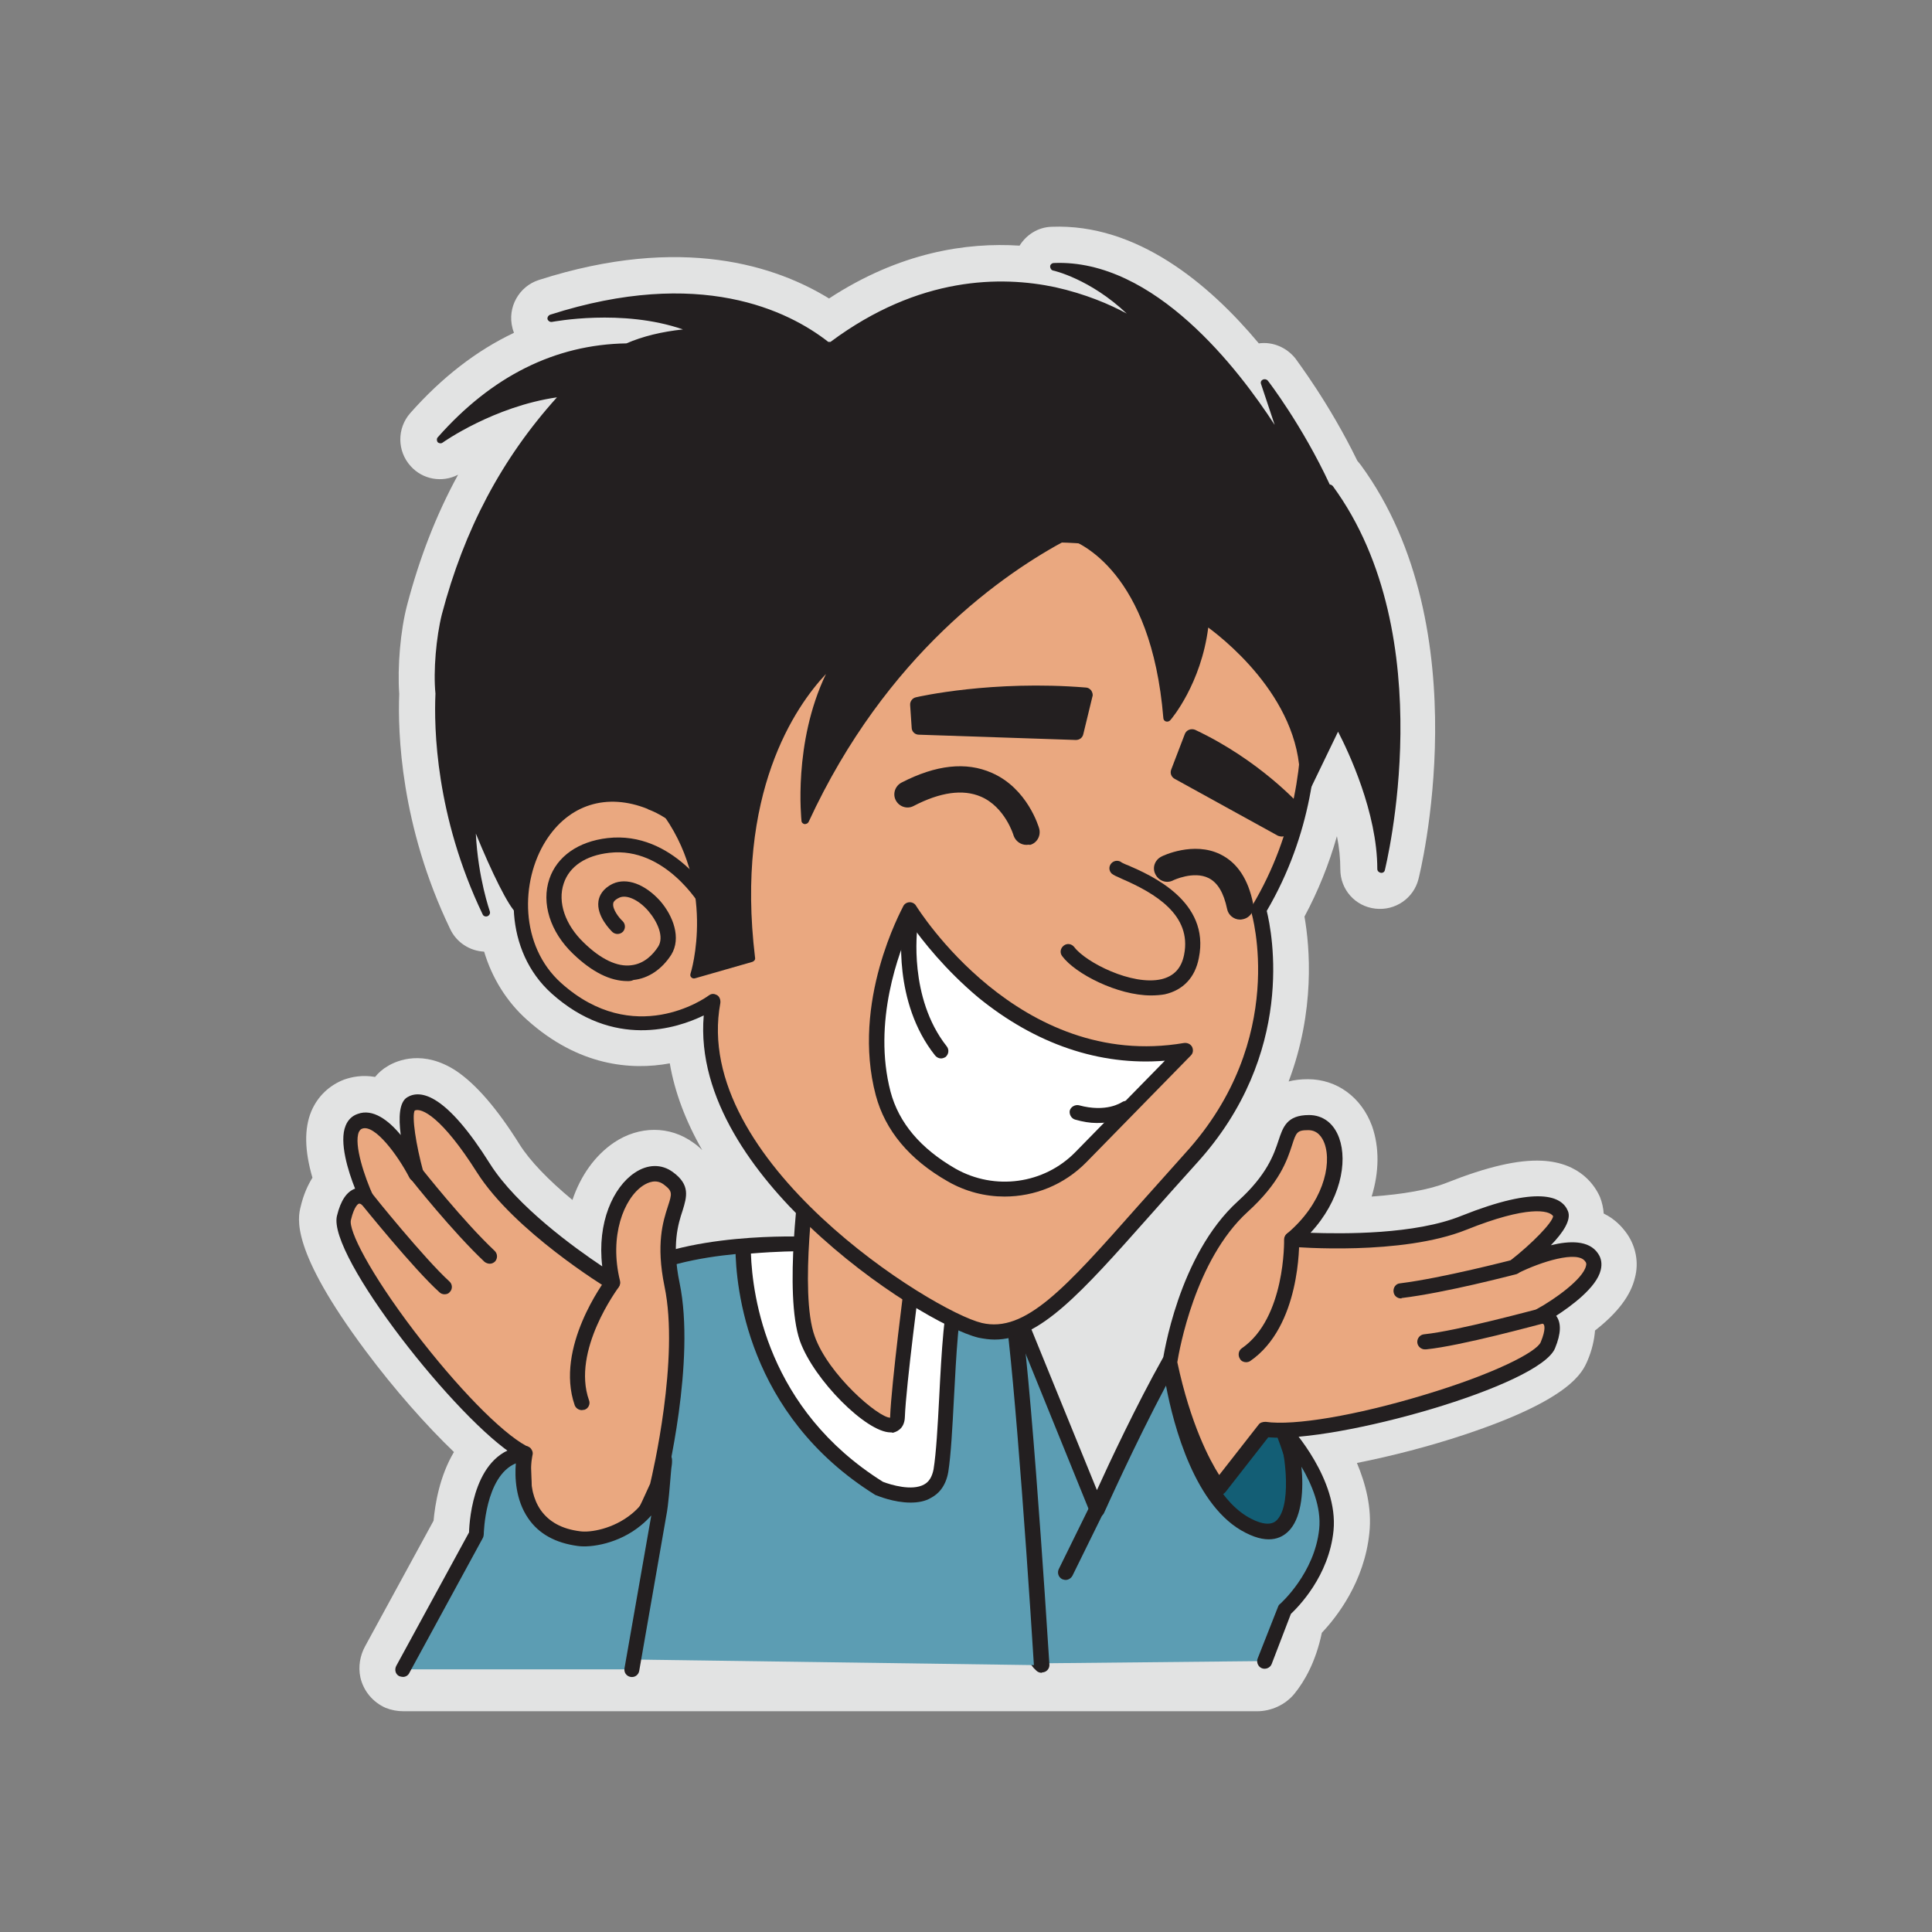
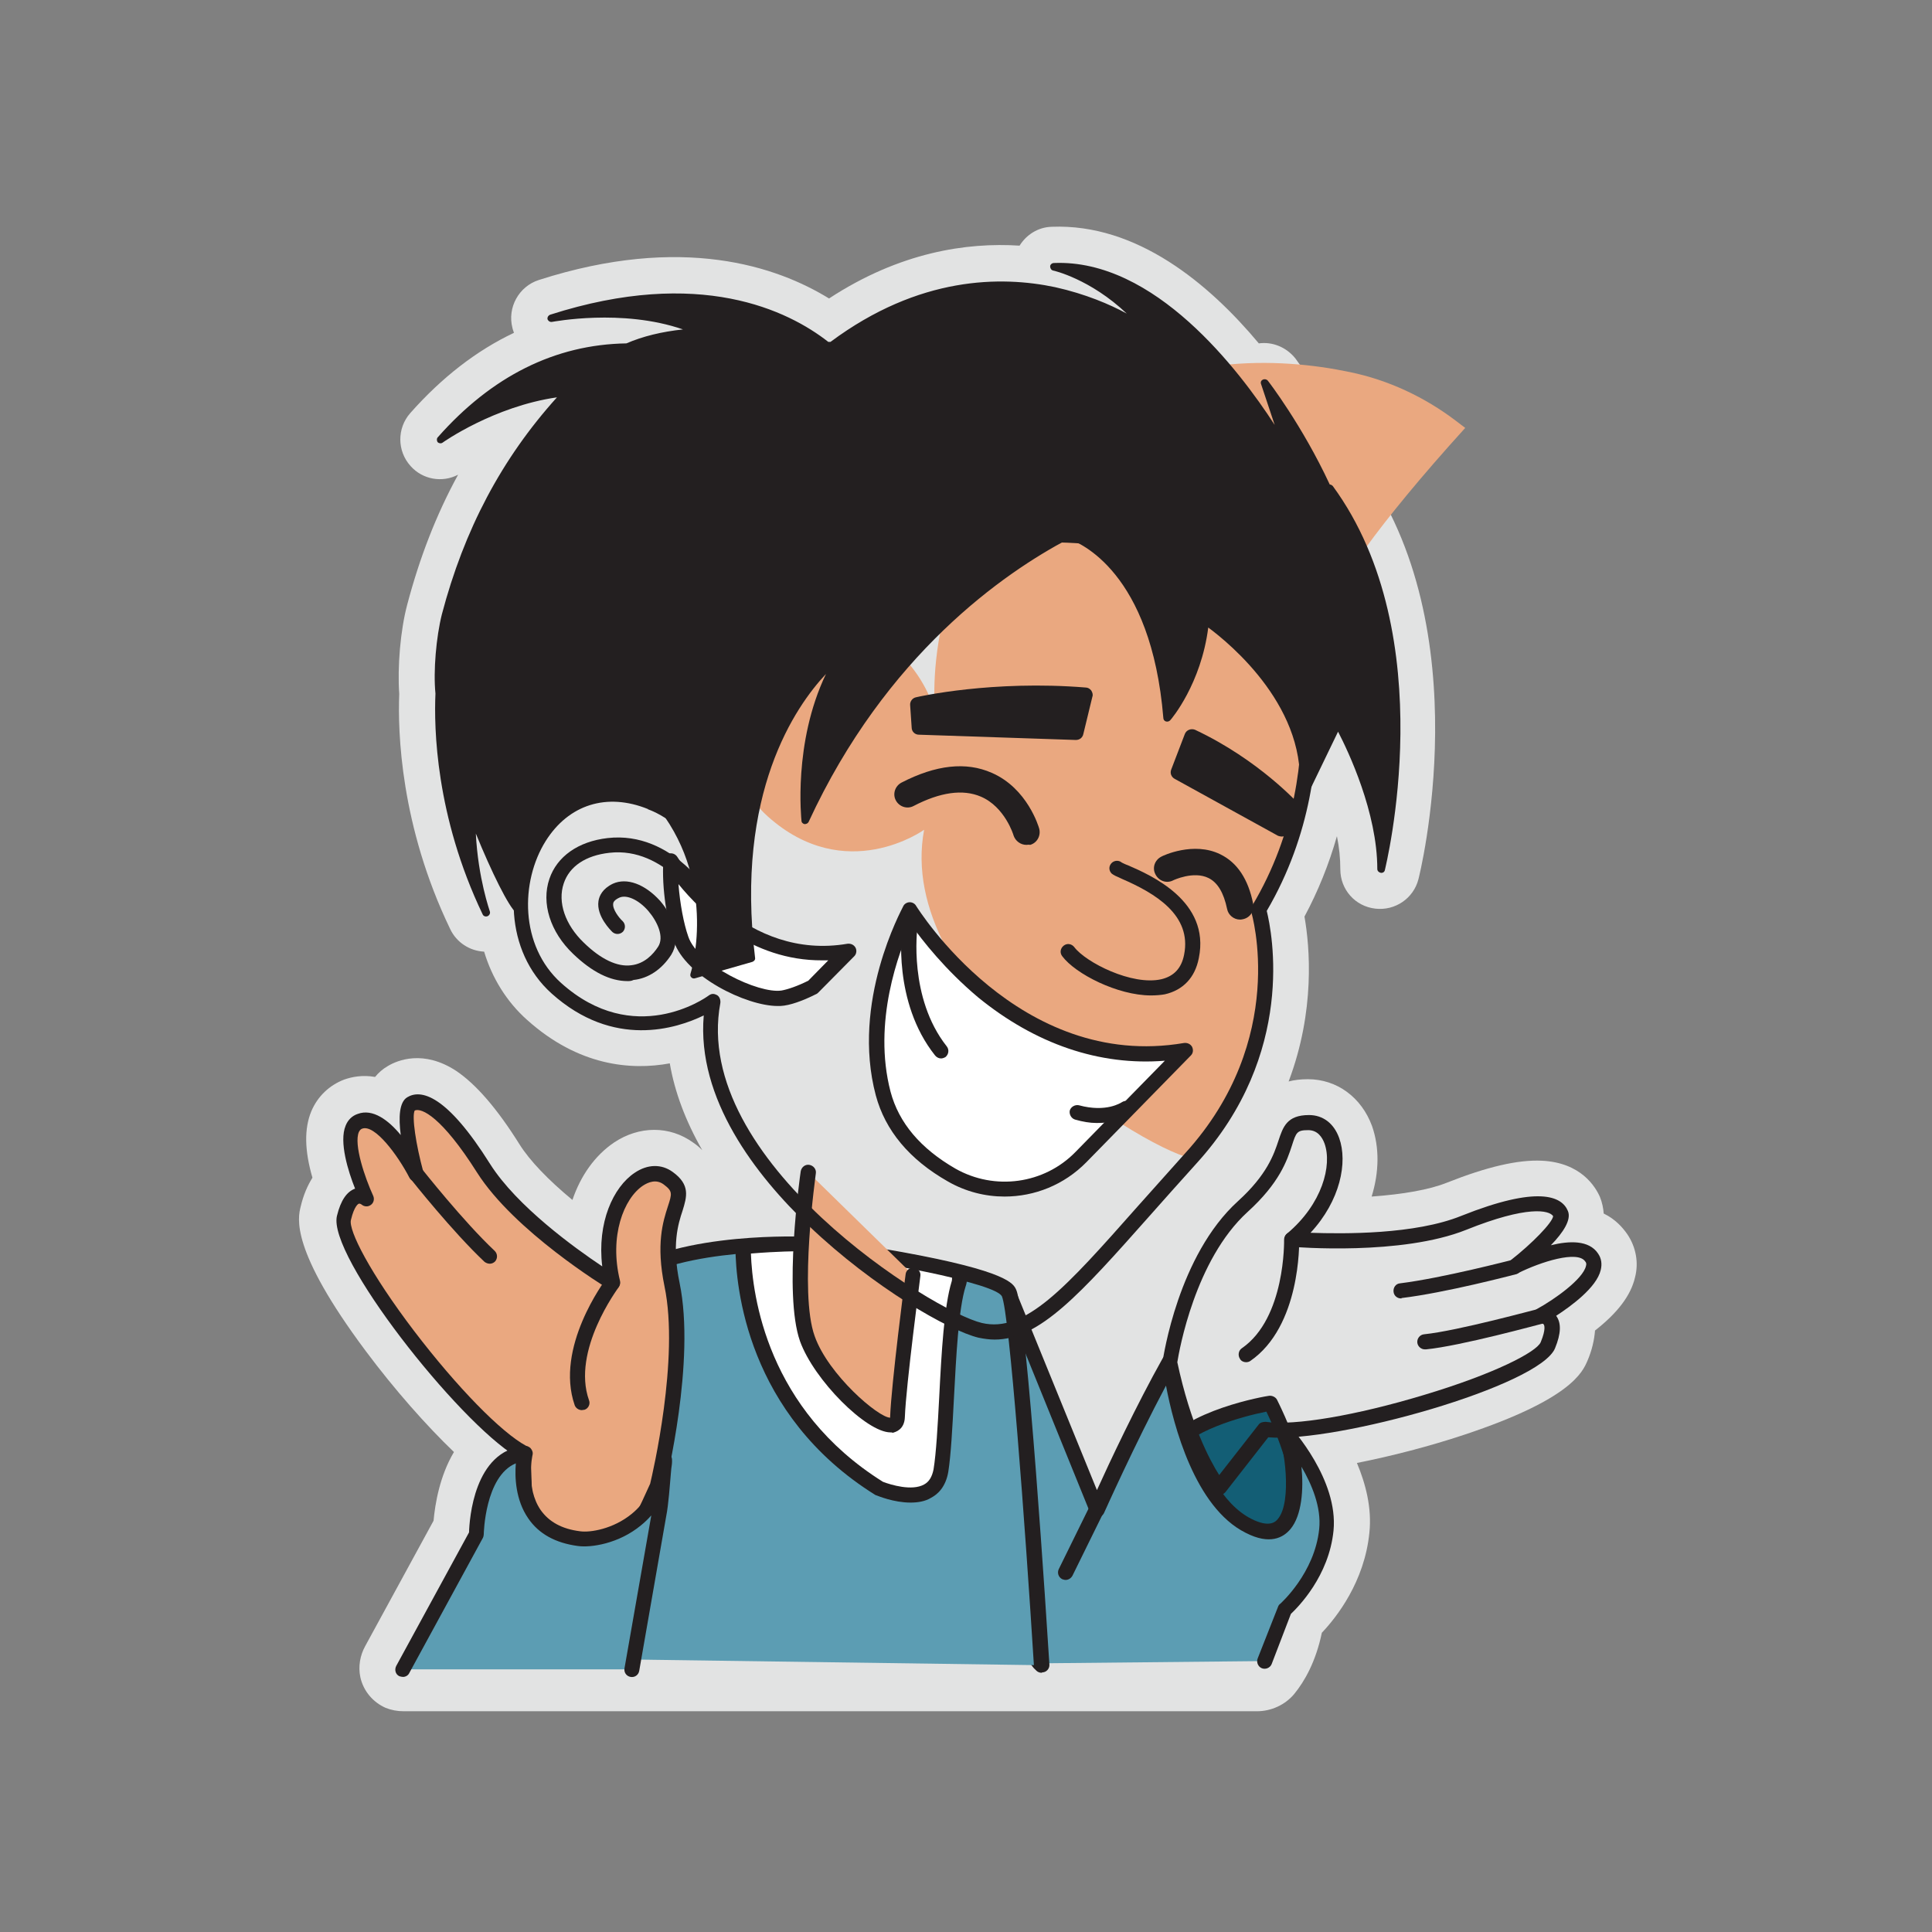
<svg xmlns="http://www.w3.org/2000/svg" version="1.0" id="Layer_1" x="0px" y="0px" viewBox="0 0 512 512" style="enable-background:new 0 0 512 512;" xml:space="preserve">
  <rect x="0" y="0" width="512" height="512" fill="#808080" stroke="none" />
  <path style="fill:#E2E3E3;" d="M431.2,327C431.2,327,431.2,327,431.2,327c-1.2-1.7-3.1-3.9-6.2-5.4c-0.1-1.4-0.4-2.9-1-4.4  c-1.2-2.7-5-9.1-15.4-9.6c-6.3-0.3-14.5,1.6-25.1,5.8c-4.7,1.9-11.7,3.1-20,3.7c2-6.5,2.1-13,0.1-18.7c-2.8-7.6-9.3-12.4-17-12.4  c-1.9,0-3.6,0.2-5.1,0.6c7.1-18.8,5.6-35.7,4.2-43.7c3.6-6.7,6.5-13.9,8.6-21.3c0.6,2.9,0.9,5.9,0.9,8.8c0,5.3,3.9,9.8,9.3,10.4  c5.2,0.6,10.1-2.7,11.4-7.8c0.2-0.7,16.7-66.1-15.3-109.8c-0.3-0.4-0.6-0.7-0.9-1.1c-7.5-15.4-16.1-26.6-16.4-27.1  c-2.4-3-6.1-4.5-9.7-4c-13.2-15.8-32.3-31.8-54.9-30.9c-3.6,0.1-6.7,2.1-8.5,5c-14-0.9-31.7,1.7-50.5,14  c-13.8-8.5-38.9-17.1-76.9-4.9c-5.3,1.7-8.4,7.3-7,12.7c0.1,0.5,0.3,0.9,0.4,1.3c-9.9,4.7-19.1,11.8-27.5,21.3c-3.5,4-3.5,10,0.1,14  c3.2,3.6,8.4,4.5,12.6,2.3c-5.8,10.6-10.2,22-13.5,34.5c-1.8,6.8-2.6,16.5-2.1,23.6c-0.4,10,0.3,34.9,13.5,62.3c1.7,3.6,5.2,5.8,9,6  c2.1,7,6,13.3,11.4,18.1c13.6,12.2,27.5,13.4,37.8,11.5c1.3,7.6,4.2,15.3,8.6,23c-0.7-0.7-1.5-1.4-2.4-2c-6.2-4.5-14.3-4.5-21,0  c-5,3.4-8.8,8.7-11,15.2c-6.4-5.3-11.3-10.4-14-14.7c-6-9.6-11.6-16-16.8-19.5c-8.7-5.7-15.6-2.8-18.1-1.3c-1.4,0.8-2.5,1.8-3.4,2.9  c-3.4-0.6-6.2,0-8.2,0.7c-3.9,1.5-7,4.4-8.7,8.4c-1.9,4.6-1.8,10.4,0.3,17.6c-1.3,2.1-2.4,4.6-3.1,7.6c-0.8,3.1-2.8,11.5,17.2,38.3  c7.6,10.2,16.1,19.8,23.4,26.8c-3.8,6.4-5,13.8-5.4,18.2l-18.1,33.2c-1.4,2.5-1.9,5.5-1.3,8.3c0.8,3.6,3.3,6.6,6.7,8.1  c1.5,0.6,3.1,0.9,4.8,0.9h60.5c0,0,0.1,0,0.1,0c0,0,0.1,0,0.1,0h165.4c3.8,0,7.5-1.7,9.9-4.6c2.7-3.3,5.7-8.5,7.3-16.2  c3.9-4.1,11.3-13.5,12.6-26.5c0.7-6.6-1-13-3.3-18.5c9.1-1.8,19.2-4.4,28.5-7.5c28.3-9.4,31.3-16.6,32.6-19.6c1.2-2.8,1.8-5.5,2-8  c6-4.7,9.5-9.3,10.6-14.1C434.3,334.7,433.6,330.5,431.2,327z" />
  <g>
    <path style="fill:#FFFFFF;" d="M177.8,228.1c-0.4,7,1,15.6,2.7,20.8c2.9,8.6,19.8,16.7,26.9,15.7c2.2-0.3,5-1.4,8-2.9l9.5-9.6   C196.6,256.8,179.3,230.6,177.8,228.1z" />
    <path style="fill:#231F20;" d="M206.1,266.6c-8.4,0-24.4-7.9-27.5-17.1c-1.7-5-3.3-13.9-2.8-21.5c0-0.9,0.7-1.6,1.5-1.8   c0.8-0.2,1.7,0.1,2.2,0.9c1.8,2.8,18.3,27.6,45.1,23c0.9-0.1,1.7,0.3,2.1,1s0.3,1.7-0.3,2.3l-9.5,9.6c-0.2,0.2-0.3,0.3-0.5,0.4   c-2.4,1.2-5.8,2.7-8.6,3.1C207.2,266.6,206.6,266.6,206.1,266.6z M179.8,234.3c0.4,5.2,1.4,10.5,2.6,13.9   c2.5,7.5,18.6,15.2,24.7,14.3c1.7-0.3,4.3-1.2,7.1-2.6l5.3-5.4c-0.5,0-1.1,0-1.6,0C199.1,254.6,186,241.9,179.8,234.3z" />
  </g>
  <g>
    <g>
      <path style="fill:#135E75;" d="M336.6,371.8c1.4,2.5,13,26.4,5.8,36.9c-7.2,10.5-30-3.3-34-17.4    C304.4,377.3,336.6,371.8,336.6,371.8z" />
      <path style="fill:#231F20;" d="M334.7,414.4c-0.9,0-1.9-0.1-2.8-0.2c-10.7-1.8-22.6-12.2-25.4-22.3c-0.8-3-0.4-5.9,1.3-8.5    c6.1-9.7,27.6-13.4,28.5-13.5c0.8-0.1,1.7,0.3,2.1,1c0.1,0.3,14.1,26.8,5.7,39C342,412.9,338.8,414.4,334.7,414.4z M335.6,374.1    c-6.6,1.3-20.5,5.2-24.4,11.5c-1.1,1.7-1.3,3.4-0.8,5.3c2.4,8.5,13.2,17.9,22.2,19.4c3.8,0.6,6.6-0.3,8.2-2.6    C346.5,399.3,338.5,380,335.6,374.1z" />
    </g>
    <g>
      <path style="fill:#5C9DB3;" d="M275.5,440.8l-23.7-30.5l15.5-67.6l23.3,57.3c0,0,9.8-22.1,19.3-39c0,0,4.1,34.9,20.9,43.3    c16.8,8.4,12-21.9,9.7-25c0,0,12.2,13.3,11,26c-1.3,12.7-11,21.2-11,21.2l-5.4,13.7" />
      <path style="fill:#231F20;" d="M275.5,442.8c-0.6,0-1.2-0.3-1.6-0.8l-23.7-30.5c-0.4-0.5-0.5-1.1-0.4-1.7l15.5-67.6    c0.2-0.9,0.9-1.5,1.8-1.5c0.9-0.1,1.7,0.4,2,1.2l21.6,53c3.3-7.3,10.5-22.6,17.4-34.9c0.4-0.8,1.3-1.2,2.1-1    c0.8,0.2,1.5,0.9,1.6,1.7c0,0.3,4.2,33.9,19.8,41.8c4.9,2.5,6.5,0.7,7,0.1c4-4.6,1.6-20,0.2-22.1c-0.6-0.9-0.5-2.1,0.3-2.7    c0.8-0.7,2-0.6,2.8,0.2c0.5,0.6,12.8,14.1,11.5,27.6c-1.2,12.1-9.4,20.3-11.3,22.1L337,441c-0.4,1-1.6,1.5-2.6,1.1    c-1-0.4-1.5-1.6-1.1-2.6l5.4-13.7c0.1-0.3,0.3-0.6,0.6-0.8c0.1-0.1,9.1-8.1,10.3-19.8c0.6-5.8-2-11.9-4.7-16.5    c0.6,6,0.1,12.9-2.9,16.5c-1.9,2.3-5.5,4.3-11.9,1c-13.4-6.7-19.1-28.4-21.1-39c-8.3,15.6-16.3,33.5-16.4,33.7    c-0.3,0.7-1,1.2-1.9,1.2c-0.8,0-1.5-0.5-1.8-1.2l-20.9-51.5L254,409.8l23.1,29.7c0.7,0.9,0.5,2.1-0.4,2.8    C276.4,442.6,276,442.8,275.5,442.8z" />
    </g>
    <g>
-       <path style="fill:#EAA880;" d="M309.9,361.1c0,0,3.8-27.2,19.3-41.3c15.5-14,8.2-22.3,17.4-22.3s10.6,18.4-4.4,31    c0,0,28.5,2.4,45.5-4.4s24.2-5.8,25.6-2.4c1.5,3.4-12.1,14-12.1,14s16.5-8.2,20.3-2.4c3.9,5.8-13.5,15.5-13.5,15.5    s5.3-0.5,1.9,7.7c-3.4,8.2-57.6,24.7-75,22.3L323,394.3C323,394.3,314.8,384.4,309.9,361.1z" />
      <path style="fill:#231F20;" d="M323,396.3c-0.6,0-1.2-0.3-1.5-0.7c-0.3-0.4-8.5-10.5-13.4-34.1c0-0.2-0.1-0.5,0-0.7    c0.2-1.1,4.1-28.1,20-42.5c7.7-7,9.5-12.4,10.7-16c1.2-3.6,2.2-6.8,8.1-6.8c3.7,0,6.6,2.2,8,6.1c2.3,6.4,0.3,16.6-7.6,25.1    c8.7,0.3,27.7,0.5,40-4.5c20.3-8.1,26.6-5.2,28.2-1.3c1,2.3-1.2,5.7-4.5,9.1c4.9-1.2,10.1-1.4,12.5,2.2c0.9,1.3,1.1,2.8,0.7,4.4    c-1.1,4.6-7.8,9.5-11.8,12.1c1.4,1.9,1.3,4.7-0.3,8.6c-4.1,10-57.9,25.1-76,23.6l-11.4,14.6C324.2,396,323.6,396.3,323,396.3    C323,396.3,323,396.3,323,396.3z M312,361c3.5,16.4,8.6,26,11.1,29.9l10.4-13.3c0.4-0.6,1.1-0.8,1.9-0.8c7.6,1.1,24-1.7,41.9-7.1    c18.7-5.6,29.9-11.4,31-14c1.5-3.6,0.9-4.6,0.8-4.7c-0.2-0.3-0.7-0.3-0.7-0.3c-0.9,0-1.8-0.6-2-1.5c-0.3-0.9,0.1-1.8,0.9-2.3    c4.6-2.5,12.2-7.9,13-11.4c0.2-0.6,0-1-0.2-1.2c-2-3-11.8,0.1-17.8,3.1c-0.9,0.5-2,0.1-2.6-0.7c-0.5-0.9-0.4-2,0.5-2.6    c5.9-4.6,11.2-10.1,11.4-11.8c-1-1.6-6.8-2.9-23,3.6c-17.2,6.9-45.2,4.6-46.4,4.5c-0.8-0.1-1.5-0.6-1.7-1.4    c-0.2-0.8,0-1.6,0.6-2.1c9.3-7.8,12-18.1,9.9-23.9c-0.6-1.6-1.8-3.5-4.3-3.5c-3,0-3.2,0.6-4.3,4c-1.3,4-3.3,10-11.8,17.7    C316.7,333.9,312.5,357.9,312,361z M411.5,322.3L411.5,322.3L411.5,322.3z" />
    </g>
    <g>
      <path style="fill:#231F20;" d="M330.2,361c-0.6,0-1.3-0.3-1.6-0.9c-0.6-0.9-0.4-2.2,0.5-2.8c11.6-8,11.2-28.6,11.2-28.8    c0-1.1,0.9-2,2-2c0,0,0,0,0,0c1.1,0,2,0.9,2,2c0,0.9,0.4,23-13,32.2C331,360.9,330.6,361,330.2,361z" />
    </g>
    <g>
      <path style="fill:#231F20;" d="M282.4,418.7c-0.3,0-0.6-0.1-0.9-0.2c-1-0.5-1.4-1.7-0.9-2.7l9.2-18.7c0.5-1,1.7-1.4,2.7-0.9    c1,0.5,1.4,1.7,0.9,2.7l-9.2,18.7C283.8,418.3,283.1,418.7,282.4,418.7z" />
    </g>
    <g>
      <path style="fill:#5C9DB3;" d="M139.2,439.4c0,0,10.7-85.5,23.4-98.2s49.2-11.5,49.2-11.5s52.8,6.6,55.6,13    c2.8,6.4,8.7,98.6,8.7,98.6" />
      <path style="fill:#231F20;" d="M276,443.3c-1,0-1.9-0.8-2-1.9c-2.3-36.9-6.5-93.5-8.5-97.9c-2-3.4-29.5-8.7-53.9-11.8    c-2-0.1-35.9-0.8-47.6,10.9c-10.1,10.1-19.9,73.5-22.8,97.1c-0.1,1.1-1.1,1.9-2.2,1.7c-1.1-0.1-1.9-1.1-1.7-2.2    c0.4-3.5,10.9-86.3,24-99.4c13.2-13.2,49.1-12.1,50.7-12.1c0.1,0,0.1,0,0.2,0c0.1,0,13.4,1.7,26.8,4.1c28.1,5.1,29.6,8.4,30.3,10    c2.9,6.5,8.2,89.8,8.8,99.3c0.1,1.1-0.8,2.1-1.9,2.1C276.1,443.3,276.1,443.3,276,443.3z" />
    </g>
    <g>
      <path style="fill:#FFFFFF;" d="M233.1,394.5c0,0,14.5,6.1,16.3-4.7c1.8-10.8,1.4-39,4.7-49.5c0.3-1,0.3-2.1,0-3.2    c-16.5-4.1-42.2-7.4-42.2-7.4s-5.6-0.1-14.8,0.8C197,333.6,196.4,371.6,233.1,394.5z" />
      <path style="fill:#231F20;" d="M241.3,398.2c-4.5,0-8.7-1.8-9-1.9c-0.1,0-0.2-0.1-0.3-0.1c-34.2-21.3-37-55.5-37.1-65.4l0-0.2    c0-1,0.8-1.9,1.8-2c9.3-0.9,14.8-0.8,15.1-0.8c0.1,0,0.1,0,0.2,0c0.3,0,26.1,3.3,42.5,7.4c0.7,0.2,1.2,0.7,1.4,1.4    c0.4,1.5,0.5,3,0,4.3c-1.9,6-2.5,18.6-3.1,29.7c-0.4,7.7-0.8,15.1-1.5,19.5c-0.7,4-2.8,5.9-4.5,6.8    C245.2,397.9,243.2,398.2,241.3,398.2z M234,392.7c2.1,0.8,7.7,2.5,10.9,0.7c1.3-0.7,2.1-2,2.5-4c0.7-4.3,1.1-11.5,1.5-19.1    c0.6-11.9,1.3-24.2,3.3-30.7c0.1-0.3,0.1-0.6,0.1-1c-15.6-3.8-38.8-6.8-40.6-7c-0.7,0-5.4,0-12.7,0.6    C199.4,343.4,203.3,373.5,234,392.7z" />
    </g>
    <g>
      <path style="fill:#EAA880;" d="M214.1,310.6c0,0-4.6,31.9-0.3,44.1c4.3,12.2,23.7,29.1,24,20.6c0.3-8.4,4.1-37.5,4.1-37.5" />
      <path style="fill:#231F20;" d="M236,379.6c-6.4,0-20.3-13.9-24-24.2c-4.4-12.6,0-43.7,0.2-45c0.2-1.1,1.2-1.9,2.3-1.7    c1.1,0.2,1.9,1.2,1.7,2.3c0,0.3-4.5,31.5-0.3,43.1c3.6,10.2,16.9,21.6,20,21.6c0,0,0,0,0,0c0-0.1,0-0.2,0-0.3    c0.3-8.4,3.9-36.5,4.1-37.7c0.1-1.1,1.2-1.9,2.2-1.7c1.1,0.1,1.9,1.1,1.7,2.2c0,0.3-3.8,29-4.1,37.3c-0.1,3.4-2.5,4-3.2,4.2    C236.4,379.6,236.2,379.6,236,379.6z" />
    </g>
    <g>
      <g>
        <g>
-           <path style="fill:#EAA880;" d="M346.9,186.7c0.6,14.1-1.4,34.5-13.3,54.4c0,0,10.7,34.4-17.9,65.9      c-28.6,31.5-40.9,49.2-55.9,45.6c-15-3.6-78.7-44.9-70.8-87.1c0,0-20.8,15-41.5-3.6s-5-61.6,25.1-49.4c0,0,13.6,4.3,19.3,21.5      c0,0-5-45.1,35.8-75.9c25.6-19.3,55.5-17.8,74.1-13.9c10.2,2.1,19.8,6.6,28.1,12.9l2.5,1.9C341,165.6,346.4,175.8,346.9,186.7z" />
+           <path style="fill:#EAA880;" d="M346.9,186.7c0.6,14.1-1.4,34.5-13.3,54.4c0,0,10.7,34.4-17.9,65.9      c-15-3.6-78.7-44.9-70.8-87.1c0,0-20.8,15-41.5-3.6s-5-61.6,25.1-49.4c0,0,13.6,4.3,19.3,21.5      c0,0-5-45.1,35.8-75.9c25.6-19.3,55.5-17.8,74.1-13.9c10.2,2.1,19.8,6.6,28.1,12.9l2.5,1.9C341,165.6,346.4,175.8,346.9,186.7z" />
          <path style="fill:#231F20;" d="M263.6,355c-1.4,0-2.8-0.2-4.3-0.5c-7.8-1.9-27.7-13.2-44.9-29.6c-14.1-13.4-29.8-33.7-27.9-55.8      c-7.2,3.5-23.9,8.9-40.3-5.8c-12.6-11.3-12.4-30.6-4.8-42.7c7.2-11.5,19.1-15.2,31.9-10.1c1.1,0.4,10.1,3.6,16.6,14.2      c0.9-15.2,6.6-45.7,36.6-68.3c25.7-19.4,55.4-18.5,75.7-14.3c10.3,2.1,20.3,6.7,28.9,13.3l2.5,1.9c9.3,7.1,14.8,17.8,15.3,29.3      l0,0c0.6,13.8-1.3,34.5-13.2,54.8c1.4,5.7,7.9,37.8-18.6,66.9c-4.6,5.1-8.8,9.8-12.6,14.1C286.4,342.8,275.5,355,263.6,355z       M188.9,263.4c0.4,0,0.7,0.1,1.1,0.3c0.7,0.4,1,1.3,0.9,2.1c-7.8,41.9,56.5,81.8,69.3,84.8c11.5,2.7,22.1-9.2,41.3-30.9      c3.8-4.2,8-9,12.6-14.1c27.5-30.2,17.6-63.6,17.5-63.9c-0.2-0.5-0.1-1.1,0.2-1.6c11.8-19.7,13.6-39.8,13-53.3l0,0      c-0.4-10.3-5.5-19.9-13.8-26.3l-2.5-1.9c-8.1-6.2-17.5-10.5-27.3-12.5c-19.6-4-48-4.9-72.5,13.6c-39.4,29.7-35.1,73.6-35,74.1      c0.1,1-0.6,2-1.6,2.2c-1,0.2-2-0.4-2.3-1.3c-5.3-15.9-17.5-20-18-20.2c0,0-0.1,0-0.1-0.1c-10.9-4.4-21-1.2-27.1,8.5      c-6.7,10.7-6.9,27.7,4.1,37.6c19.3,17.3,38.2,4,39,3.4C188.1,263.6,188.5,263.4,188.9,263.4z" />
        </g>
        <g>
          <path style="fill:#231F20;" d="M352.1,129.4l-0.3,0.7c-7.5-16.5-16.9-28.6-16.9-28.6l6.4,19.3c0,0-27.9-51.5-62.3-50.1      c0,0,13.6,2.9,25.1,17.2c0,0-38.7-30.1-83.7,3.6c-0.2,0.1-0.7,0.1-1.4,0c-11-8.6-34.1-19.7-73-7.2c0,0,21.8-4.4,39.3,3.6      c-6.5,0.3-13.1,1.5-19.1,4.1c-14.9,0.2-32.8,5.7-49.5,24.5c0,0,15-10.8,33.5-12.5c-16.6,17.8-26.4,37.3-32.1,59      c-1.4,5.4-2.3,14.4-1.7,20.7c-0.4,8.6,0,32,12.4,58c0,0-4.1-11.5-3.9-26.6c5,13.5,10.6,24.3,12.5,25.8c0.2,0.1,0.4,0.3,0.6,0.4      c-1-18.5,13.1-37.7,34.4-29c0,0,1.2,0.4,3,1.3c16.1,20.8,8.5,44.5,8.5,44.5l15-4.3c-7.2-58.7,23.6-80.2,23.6-80.2      c-12.2,19.3-9.3,43.7-9.3,43.7c20.4-44.2,51.3-66,69.7-75.6c0,0,22.6,5.5,26.2,48.4c0,0,8.6-10,10-25.8c0,0,29.3,19.3,25.8,46.5      l9.3-19.3c0,0,11.5,20,11.5,38.7C365.7,230.4,381.5,169.5,352.1,129.4z" />
          <path style="fill:#231F20;" d="M183.9,259.3c-0.3,0-0.5-0.1-0.7-0.3c-0.3-0.3-0.3-0.6-0.2-1c0.1-0.2,7.2-23.3-8.2-43.4      c-1.6-0.8-2.6-1.2-2.6-1.2c-10.3-4.1-17.5-1.3-21.8,1.7c-7.5,5.3-11.9,15.7-11.3,26.3c0,0.4-0.2,0.7-0.5,0.9s-0.7,0.2-1,0.1      c-0.4-0.2-0.6-0.4-0.8-0.5c-2-1.6-6.5-10.7-10.7-21c0.6,11.9,3.7,20.5,3.7,20.6c0.2,0.5-0.1,1.1-0.6,1.3c-0.5,0.2-1.1,0-1.3-0.5      c-12.5-26.1-12.9-49.5-12.5-58.5c-0.6-6,0.2-15,1.7-21c5.9-22.4,15.8-41.2,30.5-57.5c-16.7,2.4-30.2,11.9-30.3,12      c-0.4,0.3-1,0.2-1.3-0.1c-0.3-0.4-0.3-1,0-1.3C130.3,99.7,147.1,91.3,166,91c4.4-1.9,9.4-3.1,15-3.7c-16.2-5.6-34.5-2-34.7-2      c-0.5,0.1-1-0.2-1.2-0.7c-0.1-0.5,0.2-1,0.7-1.2c39.6-12.7,63.1-1.1,73.7,7.2c0.3,0,0.5,0,0.6,0c23.5-17.5,45.3-17.5,59.5-14.5      c8.1,1.8,14.6,4.6,19,7c-9.7-9.2-19.4-11.4-19.5-11.4c-0.5-0.1-0.8-0.6-0.8-1.1c0-0.5,0.5-0.9,1-0.9      c26.7-1.1,49.1,28.4,58.5,42.9l-3.6-10.8c-0.2-0.5,0-1,0.5-1.2c0.4-0.2,1-0.1,1.3,0.3c0.1,0.1,9.1,11.8,16.4,27.5      c0.3,0,0.6,0.2,0.8,0.4c29.3,40,13.9,101.2,13.8,101.8c-0.1,0.5-0.6,0.8-1.1,0.7c-0.5-0.1-0.9-0.5-0.9-1      c0-15-7.7-31.2-10.4-36.4l-8.5,17.6c-0.2,0.4-0.7,0.7-1.2,0.5c-0.5-0.1-0.8-0.6-0.7-1.1c3-22.9-18.3-40.4-24-44.6      c-1.9,14.9-9.7,24.2-10.1,24.6c-0.3,0.3-0.7,0.4-1.1,0.3c-0.4-0.1-0.7-0.5-0.7-0.9c-3.2-38.9-22.3-46.5-25.1-47.5      c-17.1,9-48.4,30.6-68.9,75c-0.2,0.4-0.6,0.6-1.1,0.6c-0.4-0.1-0.8-0.4-0.8-0.9c0-0.2-2.3-20.6,6.5-38.9      c-8.1,8.6-24.1,31.6-18.8,75.2c0.1,0.5-0.2,0.9-0.7,1.1l-15,4.3C184.1,259.3,184,259.3,183.9,259.3z M172.9,211.6      c0,0,1.2,0.4,3.1,1.4c0.1,0.1,0.2,0.2,0.3,0.3c13.7,17.7,10.5,37.7,9.1,43.7l12.5-3.6c-6.8-58,23.8-80,24.1-80.3      c0.4-0.3,0.9-0.2,1.3,0.1c0.3,0.3,0.4,0.9,0.2,1.3c-9,14.3-9.6,31.7-9.4,39.2c20.9-42.8,51.7-63.8,68.5-72.6      c0.2-0.1,0.5-0.1,0.7-0.1c0.9,0.2,22.4,5.9,26.7,46.7c2.5-3.7,7.3-12,8.3-23.2c0-0.4,0.2-0.7,0.6-0.8c0.3-0.2,0.7-0.1,1,0.1      c0.3,0.2,26.2,17.6,26.5,42.4l7.1-14.8c0.2-0.3,0.5-0.6,0.9-0.6c0.4,0,0.7,0.2,0.9,0.5c0.4,0.7,8.9,15.7,11.1,31.8      c3-16.9,7.9-60.7-14.1-92c-0.1,0-0.1,0-0.2,0c-0.4,0-0.8-0.2-0.9-0.6c-4.4-9.7-9.5-17.9-12.9-22.9l4.3,12.9      c0.2,0.5-0.1,1-0.6,1.2c-0.5,0.2-1,0-1.3-0.4c-0.3-0.5-24.3-44.2-54.5-49.2c5.1,2.4,12.3,6.9,18.9,15.1c0.3,0.4,0.3,1-0.1,1.3      c-0.4,0.4-0.9,0.4-1.3,0.1c-0.1-0.1-9.7-7.4-24.6-10.7c-13.7-3-34.9-2.9-57.9,14.2c-0.4,0.3-1,0.4-2.1,0.2      c-0.2,0-0.4-0.1-0.5-0.2c-9.1-7.2-28.5-17.2-60.4-10.2c7.9-0.2,18.3,0.6,27.7,4.9c0.4,0.2,0.7,0.6,0.6,1.1      c-0.1,0.5-0.5,0.8-0.9,0.8c-7.1,0.3-13.4,1.7-18.7,4c-0.1,0.1-0.3,0.1-0.4,0.1c-16.1,0.2-30.7,6.5-43.5,18.7      c6.2-3.3,16.1-7.6,27.4-8.7c0.4,0,0.8,0.2,1,0.6c0.2,0.4,0.1,0.8-0.2,1.1c-15.6,16.7-25.7,35.3-31.8,58.6      c-1.3,5-2.3,13.9-1.7,20.3c0,0,0,0.1,0,0.1c-0.3,7.5-0.1,25.4,7.7,46.6c-0.7-4.3-1.2-9.4-1.1-15.1c0-0.5,0.4-0.9,0.8-1      c0.5-0.1,0.9,0.2,1.1,0.6c4.3,11.4,8.8,20.6,11.1,24.1c0.1-10.4,4.8-20.2,12.2-25.5C153.9,210.2,161.8,207.1,172.9,211.6      L172.9,211.6z" />
        </g>
        <g>
          <path style="fill:#FFFFFF;" d="M241.2,241.1c0,0,27.2,45.1,73,37.2l-27.8,28.3c-9,9.2-23.1,11.1-34.3,4.8      c-7.8-4.5-15.4-11.3-18.1-21.6C227.6,265.4,241.2,241.1,241.2,241.1z" />
          <path style="fill:#231F20;" d="M266.2,317.1c-5.1,0-10.3-1.3-15-4c-10.2-5.8-16.6-13.5-19.1-22.8c-6.6-24.8,6.8-49.1,7.3-50.2      c0.3-0.6,1-1,1.7-1c0.7,0,1.4,0.4,1.7,1c0.3,0.4,27.1,43.8,71,36.3c0.9-0.1,1.7,0.3,2.1,1c0.4,0.8,0.3,1.7-0.3,2.3L287.9,308      C282,314,274.2,317.1,266.2,317.1z M241.5,245.1c-3.3,7.1-10.3,25.8-5.5,44.2c2.2,8.3,8,15.1,17.2,20.4      c10.4,5.9,23.5,4.1,31.8-4.4l23.7-24.2c-17.3,1.4-34.3-4.4-49.5-16.8C250.4,256.9,244.4,249.2,241.5,245.1z" />
        </g>
        <g>
          <path style="fill:#231F20;" d="M272,223.9c-1.5,0-2.9-1-3.4-2.5c0-0.1-2.3-7.6-8.7-10.3c-4.7-2-10.7-1.2-17.8,2.5      c-1.7,0.9-3.8,0.2-4.7-1.5c-0.9-1.7-0.2-3.8,1.5-4.7c9.1-4.7,17.1-5.6,23.9-2.6c9.5,4.1,12.5,14.4,12.6,14.8      c0.5,1.9-0.6,3.8-2.4,4.3C272.6,223.8,272.3,223.9,272,223.9z" />
        </g>
        <g>
          <path style="fill:#231F20;" d="M328.6,243.7c-1.6,0-3.1-1.2-3.4-2.8c-0.9-4.3-2.5-7-4.9-8.2c-4-2-9.4,0.6-9.4,0.6      c-1.7,0.9-3.8,0.2-4.7-1.6c-0.9-1.7-0.2-3.8,1.6-4.7c0.3-0.2,8.5-4.1,15.6-0.6c4.5,2.2,7.4,6.6,8.7,13.1      c0.4,1.9-0.8,3.7-2.7,4.1C329,243.7,328.8,243.7,328.6,243.7z" />
        </g>
        <g>
          <path style="fill:#231F20;" d="M305,263.8c-8.8,0-20-5.7-23.5-10.4c-0.7-0.9-0.5-2.1,0.4-2.8c0.9-0.7,2.1-0.5,2.8,0.4      c3,4,15.3,10.3,23.1,8.5c3.3-0.8,5.3-2.9,6-6.5c2.1-10.5-7.7-16.3-16.5-20.1c-1.6-0.7-2.2-1-2.7-1.4c-0.8-0.8-0.8-2,0-2.8      c0.7-0.7,1.9-0.8,2.7-0.1c0.2,0.1,1,0.5,1.6,0.7c6,2.6,21.9,9.5,18.8,24.6c-1,5.2-4.2,8.5-9,9.6      C307.6,263.7,306.3,263.8,305,263.8z M297.4,228.6C297.4,228.6,297.4,228.6,297.4,228.6C297.4,228.6,297.4,228.6,297.4,228.6z" />
        </g>
        <g>
          <path style="fill:#231F20;" d="M243.2,186.8c0,0,19.8-4.5,44.3-2.5l-2.4,9.9l-41.5-1.4L243.2,186.8z" />
          <path style="fill:#231F20;" d="M285.1,196.1C285.1,196.1,285.1,196.1,285.1,196.1l-41.6-1.4c-1,0-1.9-0.8-1.9-1.9l-0.4-5.9      c-0.1-1,0.6-1.9,1.5-2.1c0.8-0.2,20.3-4.6,45-2.6c0.6,0,1.1,0.3,1.5,0.8c0.3,0.5,0.5,1.1,0.3,1.6l-2.4,9.9      C286.9,195.5,286.1,196.1,285.1,196.1z M245.5,190.8l38.1,1.3l1.5-6c-18.9-1.2-34.7,1.4-39.7,2.3L245.5,190.8z" />
        </g>
        <g>
          <path style="fill:#231F20;" d="M343.1,214.8c0,0-10.3-11.6-27.2-19.6l-3.6,9.4l27.4,15.1L343.1,214.8z" />
          <path style="fill:#231F20;" d="M339.7,221.7c-0.3,0-0.7-0.1-1-0.2l-27.4-15.1c-0.9-0.5-1.3-1.5-0.9-2.5l3.6-9.4      c0.2-0.5,0.6-0.9,1.1-1.1c0.5-0.2,1.1-0.2,1.6,0c17,8,27.4,19.6,27.8,20c0.6,0.7,0.7,1.7,0.2,2.5l-3.4,4.9      C341,221.4,340.4,221.7,339.7,221.7z M314.8,203.7l24.3,13.4l1.4-2.1c-2.9-2.9-11.3-10.9-23.5-17L314.8,203.7z" />
        </g>
        <g>
          <path style="fill:#231F20;" d="M249.4,280.5c-0.6,0-1.2-0.3-1.6-0.8c-11.3-14.2-8.8-33.5-8.7-34.3c0.2-1.1,1.2-1.9,2.3-1.7      c1.1,0.2,1.9,1.2,1.7,2.3c0,0.2-2.4,18.4,7.8,31.3c0.7,0.9,0.5,2.1-0.3,2.8C250.3,280.3,249.8,280.5,249.4,280.5z" />
        </g>
      </g>
      <g>
        <path style="fill:#231F20;" d="M166.3,260c-4.6,0-9.4-2.4-14.4-7.2c-6.1-5.8-8.5-13.5-6.3-19.9c2-5.9,7.6-9.9,15.4-10.8     c17.4-2,27.7,15.4,28.1,16.1c0.6,1,0.2,2.2-0.7,2.7c-1,0.6-2.2,0.2-2.7-0.7l0,0c-0.1-0.2-9.4-15.9-24.2-14.2     c-6.3,0.7-10.6,3.6-12.1,8.1c-1.7,5,0.4,11,5.3,15.7c4.5,4.4,8.9,6.5,12.6,6c3.5-0.4,5.8-2.9,7.1-4.9c1.7-2.6-0.2-6.7-2.6-9.5     c-2.6-3-5.8-4.4-7.7-3.5c-1.5,0.7-1.6,1.4-1.6,1.6c-0.2,1.5,1.6,3.8,2.5,4.6c0.8,0.8,0.8,2,0.1,2.8c-0.8,0.8-2,0.8-2.8,0.1     c-0.4-0.4-4.3-4.2-3.7-8.2c0.2-1.4,1.1-3.3,3.8-4.6c3.7-1.7,8.5,0.1,12.5,4.5c3.5,4,5.7,9.9,3,14.3c-2.5,3.9-6.1,6.3-10,6.7     C167.3,260,166.8,260,166.3,260z" />
      </g>
    </g>
    <g>
      <path style="fill:#231F20;" d="M371.3,344.1c-1,0-1.9-0.7-2-1.8c-0.1-1.1,0.6-2.1,1.7-2.2c11.3-1.4,29.6-6.2,29.7-6.2    c1.1-0.3,2.2,0.4,2.4,1.4c0.3,1.1-0.4,2.2-1.4,2.4c-0.8,0.2-18.6,4.9-30.3,6.3C371.5,344.1,371.4,344.1,371.3,344.1z" />
    </g>
    <g>
      <path style="fill:#231F20;" d="M377.6,357.6c-1,0-1.9-0.8-2-1.8c-0.1-1.1,0.7-2.1,1.8-2.2c8.9-0.9,30-6.7,30.2-6.7    c1.1-0.3,2.2,0.3,2.5,1.4c0.3,1.1-0.3,2.2-1.4,2.5c-0.9,0.2-21.6,5.9-30.8,6.8C377.8,357.6,377.7,357.6,377.6,357.6z" />
    </g>
    <g>
      <g>
        <path style="fill:#EAA880;" d="M174.2,393.9c0,0,8.1-32.9,3.9-53.3c-4.3-20.5,6.4-22.8-1-28.2s-19.4,8.6-14.7,27.6     c0,0-24.5-14.8-34.2-30.3s-16.2-18.9-19.3-17c-3.2,1.9,1.5,18.5,1.5,18.5s-8.5-16.3-15-13.9c-6.5,2.4,1.9,20.5,1.9,20.5     s-4-3.5-6.1,5.1s32.1,53.8,47.6,62.1l0.7,19.6C139.3,404.5,147.4,454.2,174.2,393.9z" />
        <path style="fill:#231F20;" d="M151.3,425.8c-0.3,0-0.7,0-1-0.1c-9.5-1.2-12.6-18.9-12.9-20.9c0-0.1,0-0.2,0-0.3l-0.6-18.5     c-15.5-9.4-50.1-53.3-47.5-63.8c1-4.1,2.6-6.4,4.8-7.2c-1.8-4.5-4.3-12.4-2.5-16.7c0.6-1.5,1.7-2.6,3.2-3.1     c4-1.5,8.2,1.7,11.4,5.6c-0.6-4.7-0.4-8.7,1.7-10c3.6-2.2,10.4-0.8,22,17.7c7.1,11.2,22.5,22.3,29.7,27.1     c-1.4-11.6,2.9-21,8.6-24.8c3.4-2.3,7.1-2.4,10.1-0.2c4.7,3.4,3.7,6.6,2.6,10.2c-1.2,3.6-2.9,9.1-0.8,19.2     c4.3,20.7-3.6,52.9-3.9,54.2c0,0.1-0.1,0.2-0.1,0.3C166.7,415.6,158.6,425.8,151.3,425.8z M141.3,404.3c0.8,4.4,4,16.7,9.5,17.4     c3.1,0.4,10.1-2.8,21.5-28.5c0.6-2.5,7.8-33.2,3.8-52.3c-2.3-11.2-0.4-17.2,0.9-21.2c1.1-3.4,1.3-4-1.1-5.8     c-2-1.5-4.1-0.6-5.5,0.3c-5.1,3.4-9,13.4-6.1,25.2c0.2,0.8-0.1,1.6-0.8,2.1c-0.7,0.5-1.5,0.5-2.2,0.1c-1-0.6-25-15.3-34.9-30.9     c-9.3-14.7-14.7-17.2-16.5-16.4c-0.8,1.5,0.3,9,2.3,16.3c0.3,1-0.2,2-1.2,2.4c-1,0.4-2,0-2.5-0.9c-3.1-6-9.2-14.2-12.5-13     c-0.3,0.1-0.6,0.3-0.9,0.9c-1.4,3.3,1.6,12.1,3.8,16.9c0.4,0.9,0.1,1.9-0.6,2.4c-0.8,0.6-1.8,0.5-2.5-0.1c0,0,0,0,0,0     c0,0-0.4-0.3-0.7-0.2c-0.1,0-1.2,0.5-2.1,4.3c-0.7,2.7,5,14,16.8,29.5c11.3,14.8,23,26.8,29.7,30.4c0.6,0.3,1,1,1.1,1.7     L141.3,404.3z M174.2,393.9L174.2,393.9L174.2,393.9z M110,294.2L110,294.2z" />
      </g>
      <g>
        <path style="fill:#231F20;" d="M154.2,373.7c-0.8,0-1.6-0.5-1.9-1.3c-5.3-15.3,7.9-32.9,8.4-33.6c0.7-0.9,1.9-1,2.8-0.4     c0.9,0.7,1,1.9,0.4,2.8c-0.1,0.2-12.5,16.7-7.8,29.9c0.4,1-0.2,2.2-1.2,2.5C154.6,373.6,154.4,373.7,154.2,373.7z" />
      </g>
      <g>
        <path style="fill:#231F20;" d="M129.8,334.9c-0.5,0-1-0.2-1.4-0.5c-8.5-8-19.2-21.5-19.6-22c-0.7-0.9-0.5-2.1,0.3-2.8     c0.9-0.7,2.1-0.5,2.8,0.3c0.1,0.1,10.9,13.8,19.2,21.6c0.8,0.8,0.8,2,0.1,2.8C130.8,334.7,130.3,334.9,129.8,334.9z" />
      </g>
      <g>
-         <path style="fill:#231F20;" d="M117.8,343c-0.5,0-1-0.2-1.3-0.5c-6.9-6.2-20.3-22.9-20.9-23.6c-0.7-0.9-0.6-2.1,0.3-2.8     c0.9-0.7,2.1-0.6,2.8,0.3c0.1,0.2,13.8,17.2,20.4,23.2c0.8,0.7,0.9,2,0.1,2.8C118.9,342.8,118.4,343,117.8,343z" />
-       </g>
+         </g>
    </g>
    <g>
      <path style="fill:#5C9DB3;" d="M106.8,442.4l19.5-35.8c0,0,0.1-20.3,12.8-21.4c0,0-4.6,20,14.3,22.5c5.8,0.8,21.7-3.3,22.8-20.6    c0.1-1.3-0.4,4.8-0.8,8.8c-0.2,2-0.4,3.9-0.8,5.8l-7.1,40.7" />
      <path style="fill:#231F20;" d="M106.8,444.4c-0.3,0-0.7-0.1-1-0.2c-1-0.5-1.3-1.7-0.8-2.7l19.3-35.4c0.1-3.4,1.3-21.7,14.7-22.9    c0.6-0.1,1.3,0.2,1.7,0.7c0.4,0.5,0.6,1.1,0.4,1.8c0,0.1-1.9,8.6,2.2,14.5c2.2,3.1,5.6,5,10.4,5.6c2.7,0.4,8.8-0.6,13.7-4.6    c3.7-3,5.9-7.2,6.6-12.3l0.1-0.8c0-0.3,0.1-0.6,0.1-1c0,0,0-0.1,0-0.1l0-0.1l0,0c0.2-1.1,0.7-2.1,2.1-2c0.7,0.1,1.9,0.6,1.8,2.3    c0,0.7-0.1,1.3-0.2,2c-0.1,0.7-0.1,1.5-0.2,2.3c-0.1,1.5-0.3,3.2-0.4,4.6c-0.2,2-0.4,4-0.8,6l-7.1,40.7c-0.2,1.1-1.2,1.8-2.3,1.6    c-1.1-0.2-1.8-1.2-1.6-2.3l7.1-40.5c-0.8,0.9-1.7,1.8-2.7,2.6c-5.9,4.9-13.3,6-16.8,5.5c-5.9-0.8-10.3-3.2-13.1-7.3    c-3.4-4.9-3.6-11-3.3-14.6c-8.2,3.4-8.5,18.7-8.5,18.8c0,0.3-0.1,0.7-0.2,0.9l-19.5,35.8C108.2,444,107.5,444.4,106.8,444.4z" />
    </g>
    <g>
      <path style="fill:#231F20;" d="M290.5,297.6c-1.6,0-3.5-0.3-5.6-0.9c-1-0.3-1.6-1.4-1.4-2.4c0.3-1,1.4-1.6,2.4-1.4    c7.3,2,11.2-0.7,11.4-0.8c0.9-0.6,2.1-0.4,2.7,0.4c0.6,0.9,0.5,2.1-0.4,2.7C299.5,295.4,296.3,297.7,290.5,297.6z" />
    </g>
  </g>
</svg>